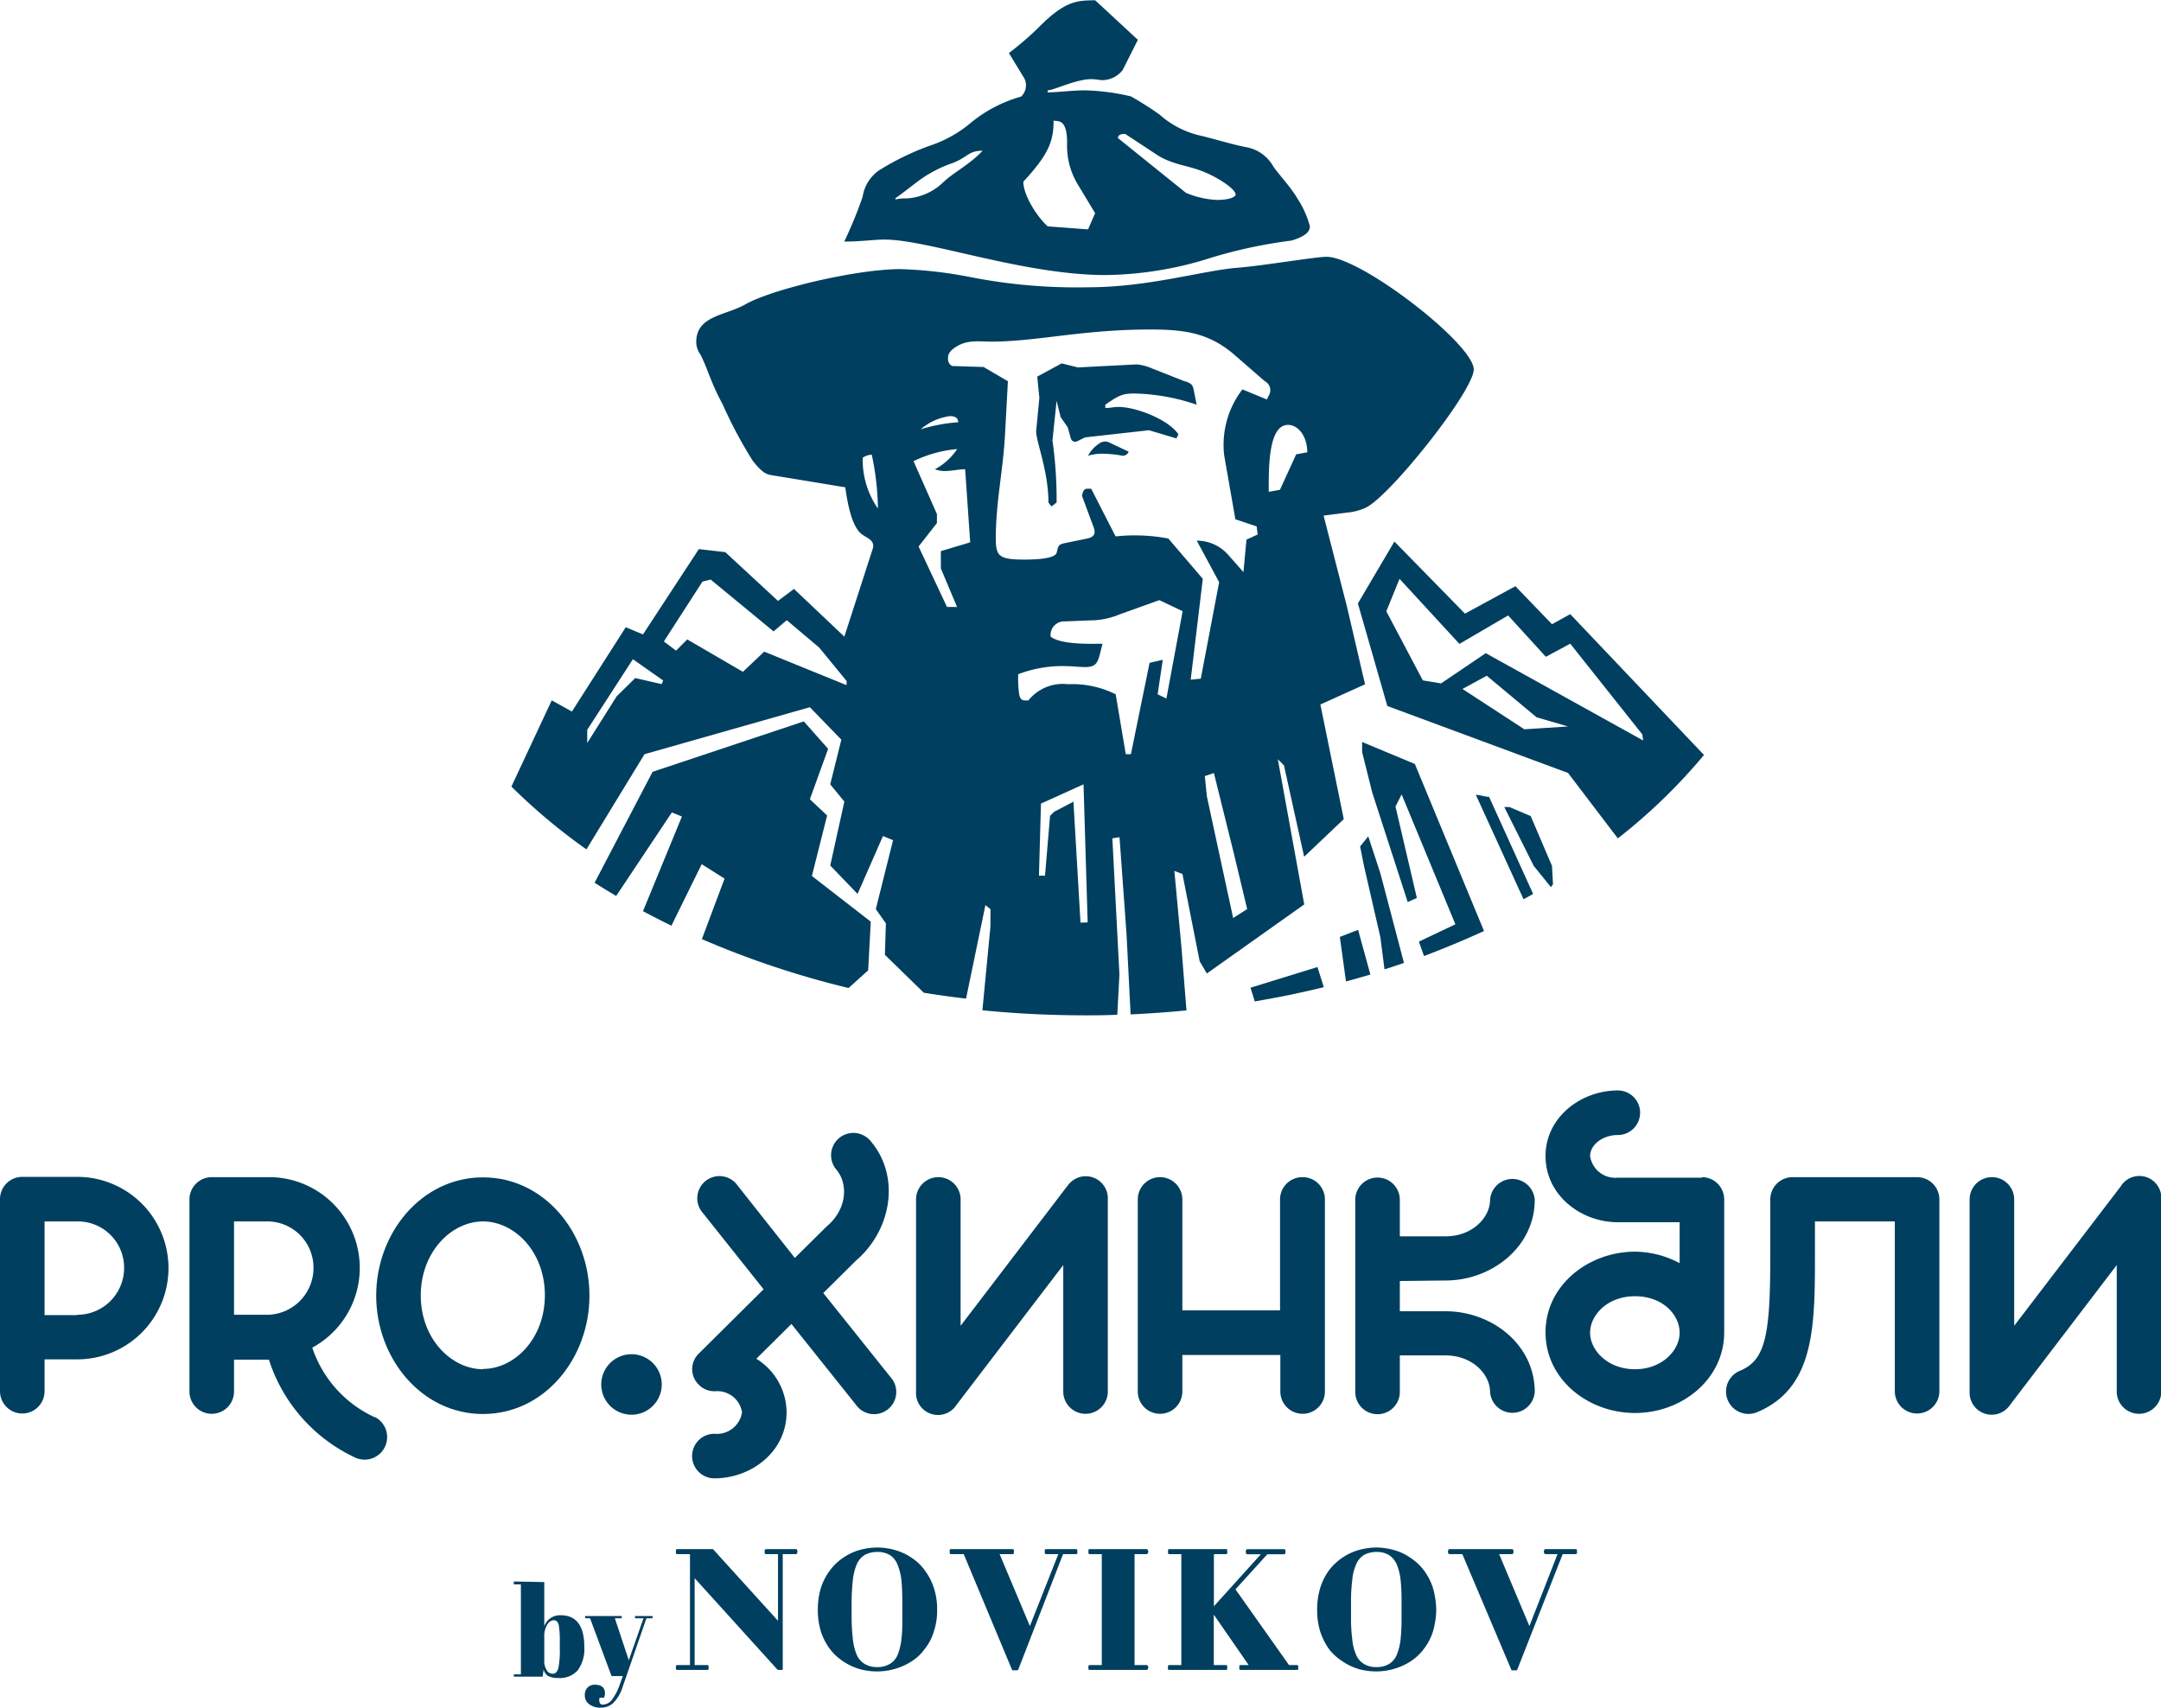
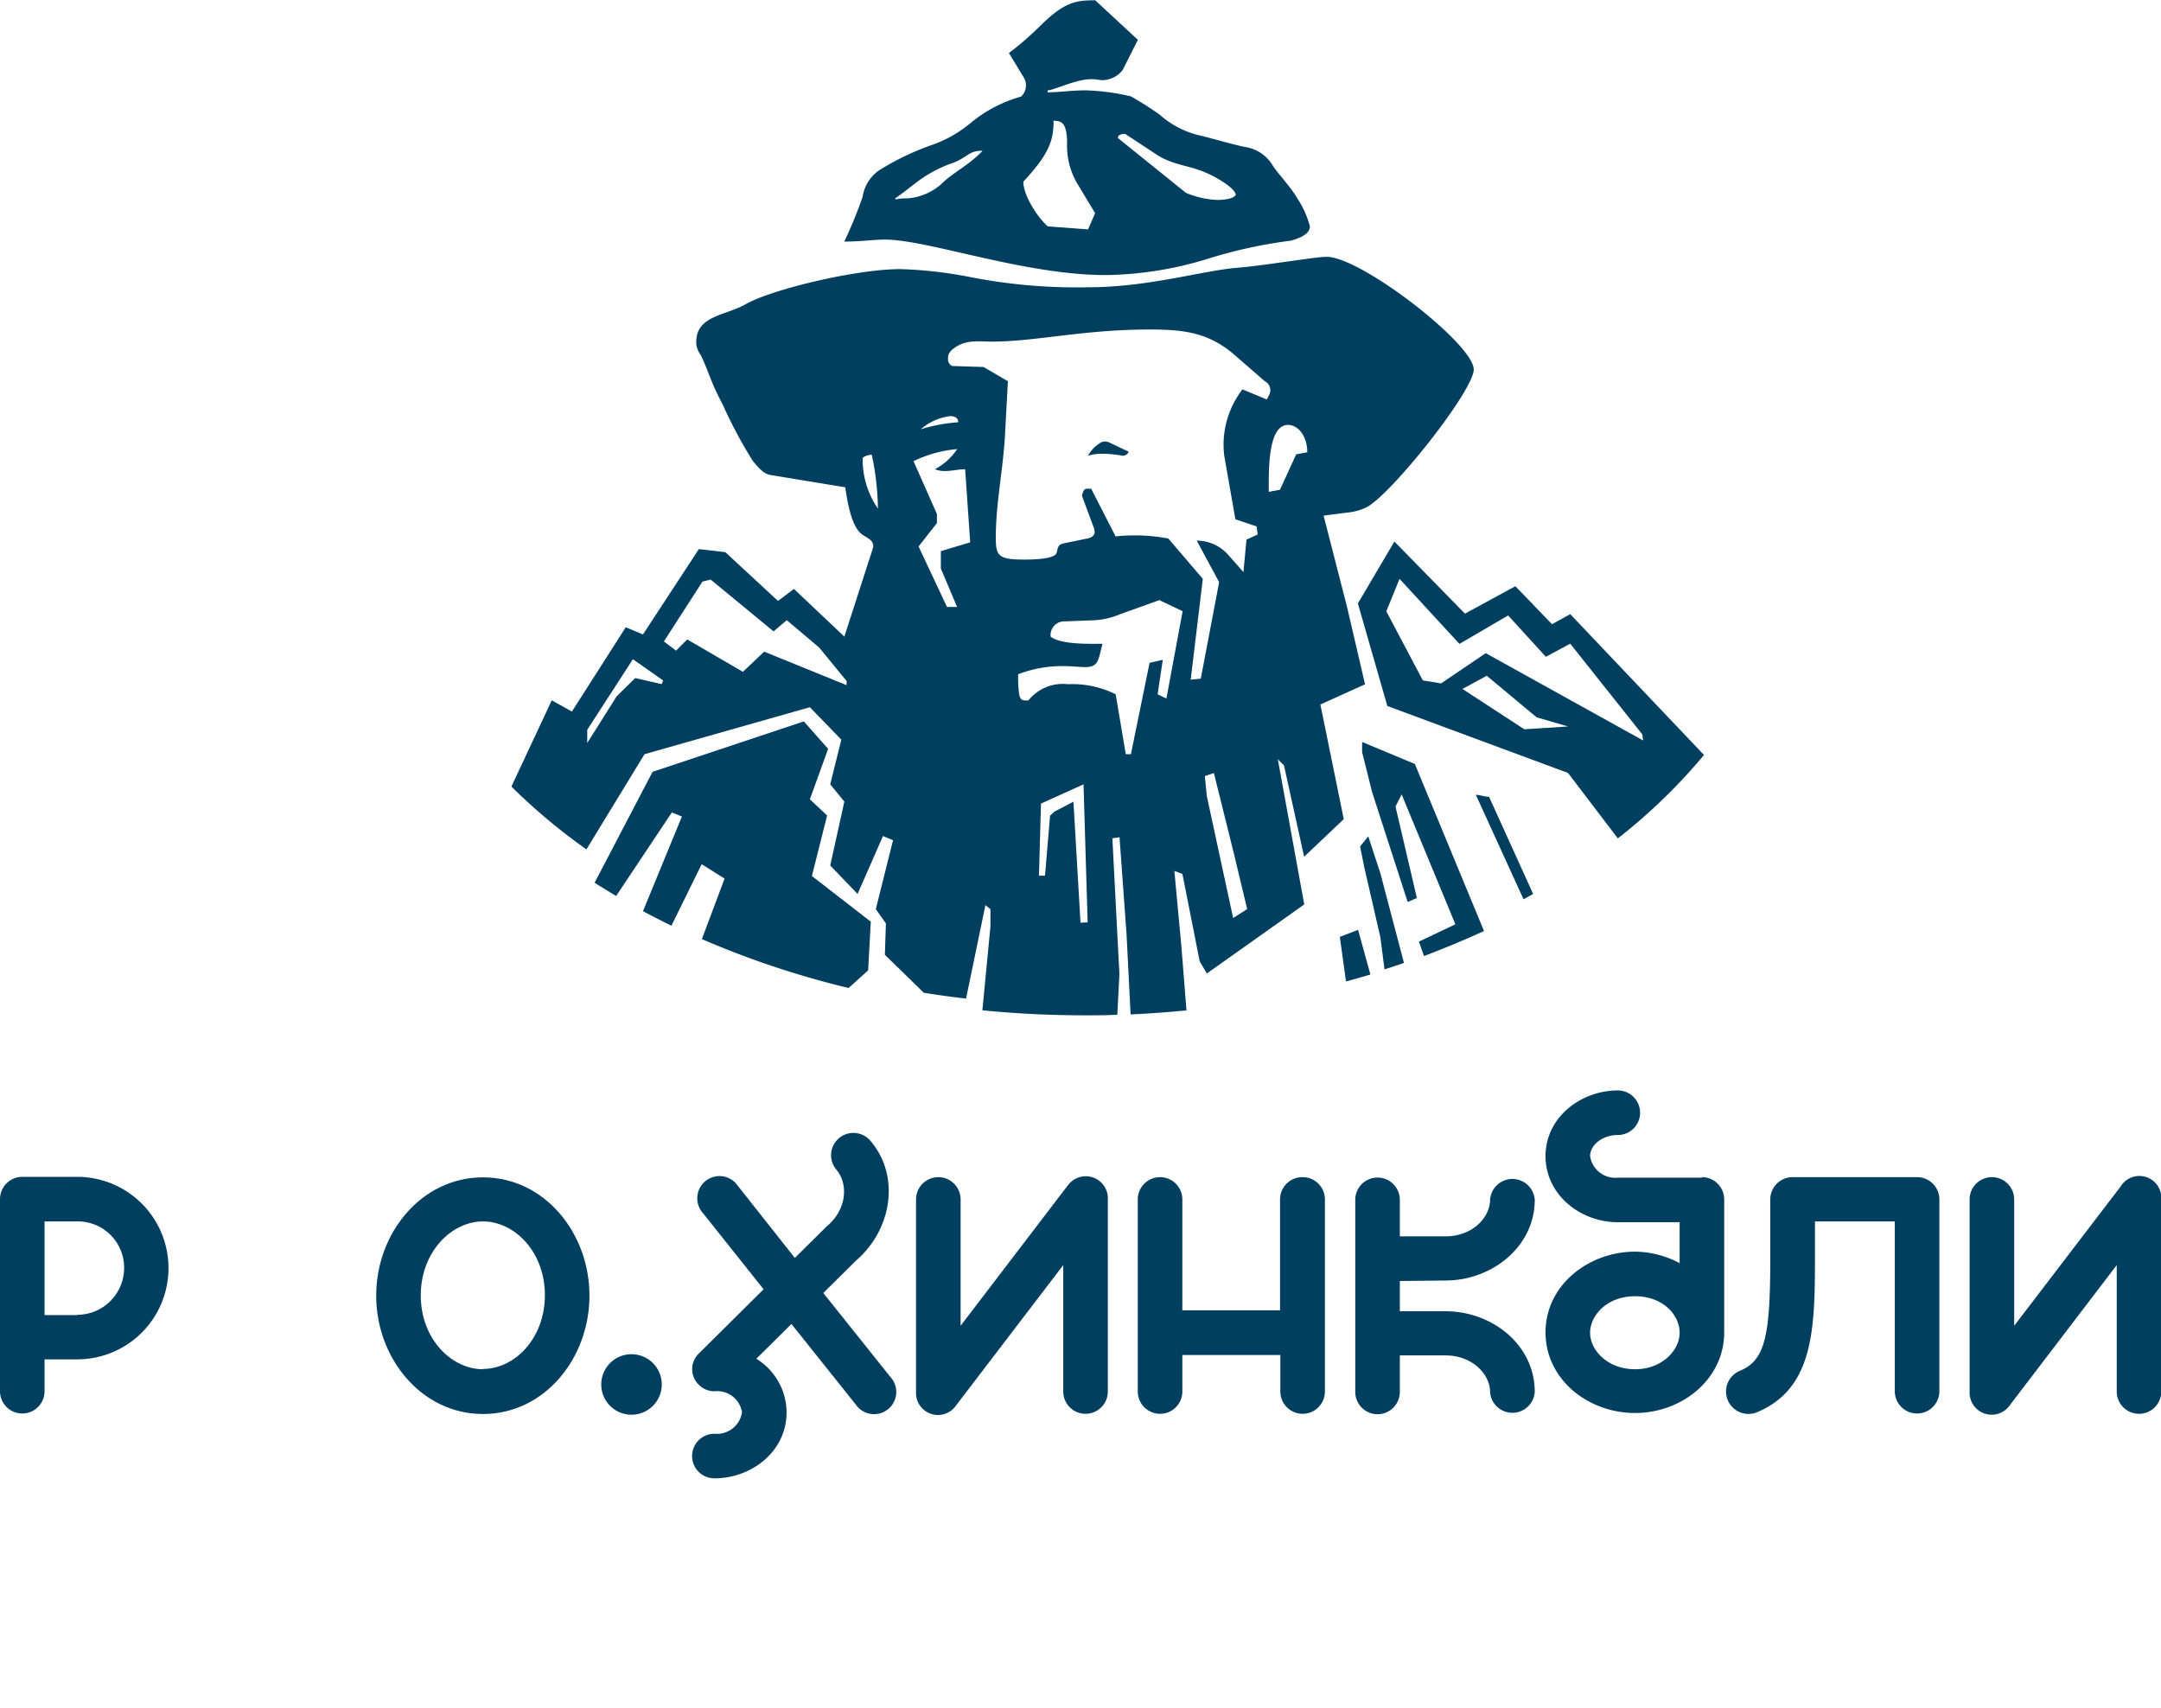
<svg xmlns="http://www.w3.org/2000/svg" viewBox="0 0 214.32 169.38">
  <defs>
    <style>.cls-1{fill:none;}.cls-2{clip-path:url(#clip-path);}.cls-3{fill:#003f5f;}</style>
    <clipPath id="clip-path" transform="translate(-42.84 -33.86)">
      <rect class="cls-1" width="300" height="237.1" />
    </clipPath>
  </defs>
  <g id="Слой_2" data-name="Слой 2">
    <g id="Слой_1-2" data-name="Слой 1">
      <g class="cls-2">
-         <path class="cls-3" d="M121.79,188s.07,0,.09-.09a.22.22,0,0,0,.05-.16.25.25,0,0,0-.05-.16c0-.06,0-.09-.09-.09h-3s-.09.05-.11.09a.43.43,0,0,0,0,.16.27.27,0,0,0,0,.16.14.14,0,0,0,.11.09H120v6.61l-6.45-7.11H110a.14.14,0,0,0-.12.09.34.34,0,0,0,0,.16.28.28,0,0,0,0,.16.15.15,0,0,0,.12.09h1.27v11H110a.15.15,0,0,0-.12.07.38.38,0,0,0,0,.16.44.44,0,0,0,0,.18.13.13,0,0,0,.12.07h3a.12.12,0,0,0,.11-.07.32.32,0,0,0,0-.18.27.27,0,0,0,0-.16A.14.14,0,0,0,113,199h-1.27v-8.62l8.24,9.1h.5V188Zm44.08,11a.1.1,0,0,0-.11.07.28.28,0,0,0,0,.16.32.32,0,0,0,0,.18s0,.07.11.07h5.61a.12.12,0,0,0,.11-.07.43.43,0,0,0,0-.18.38.38,0,0,0,0-.16.14.14,0,0,0-.11-.07h-.8l-5.31-7.51,3.16-3.48h1.68a.14.14,0,0,0,.11-.09s0-.09,0-.16a.37.37,0,0,0,0-.16.12.12,0,0,0-.11-.09h-3.68c-.05,0-.07,0-.09.09a.25.25,0,0,0-.05.16.22.22,0,0,0,.05.16c0,.05,0,.09.09.09h1.36l-4.66,5.16V188h1.23s.07,0,.09-.09,0-.09,0-.16,0-.13,0-.16,0-.09-.09-.09h-5.65c-.07,0-.09,0-.12.09a.34.34,0,0,0,0,.16.28.28,0,0,0,0,.16c0,.05.05.09.12.09H160v11h-1.2a.13.13,0,0,0-.12.07.38.38,0,0,0,0,.16.44.44,0,0,0,0,.18.11.11,0,0,0,.12.07h5.65s.07,0,.09-.07,0-.11,0-.18a.18.18,0,0,0,0-.16s0-.07-.09-.07h-1.23v-5l3.46,5Zm-9.31-11a.14.14,0,0,0,.11-.09.22.22,0,0,0,.05-.16.25.25,0,0,0-.05-.16.12.12,0,0,0-.11-.09H150.9a.12.12,0,0,0-.11.09.37.37,0,0,0,0,.16c0,.07,0,.14,0,.16a.14.14,0,0,0,.11.09h1.21v11H150.9a.14.14,0,0,0-.11.07.39.39,0,0,0,0,.16.47.47,0,0,0,0,.18.12.12,0,0,0,.11.07h5.66a.12.12,0,0,0,.11-.07.32.32,0,0,0,.05-.18.28.28,0,0,0-.05-.16.14.14,0,0,0-.11-.07h-1.2V188Zm-13.35,11.47a.11.11,0,0,0,.09.05.22.22,0,0,0,.11,0l.12,0a.22.22,0,0,1,.09,0l.11,0,.09-.05L148.27,188h1.3a.14.14,0,0,0,.11-.09.28.28,0,0,0,0-.16.34.34,0,0,0,0-.16.12.12,0,0,0-.11-.09h-3s-.07,0-.11.09a.37.37,0,0,0,0,.16c0,.07,0,.14,0,.16s.07.09.11.09h1.23l-2.82,7.13-3-7.13h1.29a.14.14,0,0,0,.12-.09s0-.09,0-.16a.37.37,0,0,0,0-.16.13.13,0,0,0-.12-.09h-6.13a.12.12,0,0,0-.11.09.37.37,0,0,0,0,.16c0,.07,0,.14,0,.16a.14.14,0,0,0,.11.09h1.28Zm-13.38-12.13a6.91,6.91,0,0,0-1.75.25,5.5,5.5,0,0,0-1.59.75,5.25,5.25,0,0,0-1.31,1.23,5.93,5.93,0,0,0-.91,1.73,7.25,7.25,0,0,0-.32,2.22,7.12,7.12,0,0,0,.32,2.2,5.93,5.93,0,0,0,.91,1.73,5.31,5.31,0,0,0,1.31,1.2,5.84,5.84,0,0,0,1.62.75,6.27,6.27,0,0,0,1.75.23,6.36,6.36,0,0,0,1.74-.25,6.06,6.06,0,0,0,1.62-.73,4.6,4.6,0,0,0,1.31-1.22,5,5,0,0,0,.91-1.71,6.56,6.56,0,0,0,.34-2.2,6.68,6.68,0,0,0-.34-2.22,5.93,5.93,0,0,0-.91-1.73,4.78,4.78,0,0,0-1.31-1.23,5.55,5.55,0,0,0-1.62-.75,6.77,6.77,0,0,0-1.74-.25Zm0,11.86a2.32,2.32,0,0,1-1.25-.32,2,2,0,0,1-.78-.91,5.75,5.75,0,0,1-.38-1.56,19.71,19.71,0,0,1-.12-2.18V192.8a20,20,0,0,1,.12-2.21,5.75,5.75,0,0,1,.38-1.56,2.09,2.09,0,0,1,.78-.94,2.62,2.62,0,0,1,1.25-.31h0a2.44,2.44,0,0,1,1.27.31,2,2,0,0,1,.75.94,5.73,5.73,0,0,1,.39,1.56c.06.64.09,1.36.09,2.21v1.43c0,.81,0,1.56-.09,2.18a5.77,5.77,0,0,1-.37,1.56,1.88,1.88,0,0,1-.77.91,2.3,2.3,0,0,1-1.27.32Zm62.9.27s0,.05.06.05a.34.34,0,0,0,.14,0s.07,0,.09,0l.09,0,.14,0s.06,0,.06-.05L197.82,188h1.29s.07,0,.12-.09,0-.09,0-.16a.37.37,0,0,0,0-.16c0-.06-.07-.09-.12-.09h-3a.11.11,0,0,0-.11.09.25.25,0,0,0-.05.16.22.22,0,0,0,.05.16.13.13,0,0,0,.11.09h1.2l-2.79,7.13-3-7.13h1.27c.07,0,.09,0,.11-.09a.22.22,0,0,0,.05-.16.25.25,0,0,0-.05-.16c0-.06,0-.09-.11-.09H186.6c-.07,0-.09,0-.11.09a.34.34,0,0,0-.05.16.27.27,0,0,0,.05.16c0,.05,0,.09.11.09h1.27Zm-13.38-12.13a6.79,6.79,0,0,0-1.75.25,5.49,5.49,0,0,0-1.61.75,5.65,5.65,0,0,0-1.32,1.23,5.87,5.87,0,0,0-.88,1.73,7.25,7.25,0,0,0-.32,2.22,7.12,7.12,0,0,0,.32,2.2,6.4,6.4,0,0,0,.88,1.73,5.43,5.43,0,0,0,1.34,1.2,5.93,5.93,0,0,0,1.59.75,6.58,6.58,0,0,0,1.75.23h0a6.24,6.24,0,0,0,1.73-.25,6.12,6.12,0,0,0,1.63-.73,5.07,5.07,0,0,0,1.32-1.22,5.58,5.58,0,0,0,.91-1.71,8.12,8.12,0,0,0,.34-2.2,8.28,8.28,0,0,0-.34-2.22,5.93,5.93,0,0,0-.91-1.73,5.37,5.37,0,0,0-1.34-1.23,5.26,5.26,0,0,0-1.61-.75,6.76,6.76,0,0,0-1.73-.25Zm0,11.86a2.27,2.27,0,0,1-1.25-.32,1.88,1.88,0,0,1-.77-.91,4.82,4.82,0,0,1-.38-1.56,15.8,15.8,0,0,1-.12-2.18V192.8a16.07,16.07,0,0,1,.12-2.21,4.82,4.82,0,0,1,.38-1.56,2,2,0,0,1,.77-.94,2.56,2.56,0,0,1,1.25-.31h0a2.39,2.39,0,0,1,1.25.31,2.13,2.13,0,0,1,.77.94,5.75,5.75,0,0,1,.38,1.56,20.69,20.69,0,0,1,.09,2.21v1.43a20.33,20.33,0,0,1-.09,2.18,5.75,5.75,0,0,1-.38,1.56,1.9,1.9,0,0,1-.75.91,2.34,2.34,0,0,1-1.27.32ZM98.25,195a9.83,9.83,0,0,1,.11,1.73v.63a9.1,9.1,0,0,1-.14,1.93c-.11.39-.29.57-.56.57a.68.68,0,0,1-.62-.39,1.62,1.62,0,0,1-.22-.91v-2.33a2.17,2.17,0,0,1,.29-1.23.81.81,0,0,1,.64-.45c.25,0,.41.16.5.45m-4.45-4.29V191h.7v8.92h-.7v.23h2.86l.09-.73a1,1,0,0,0,.45.66,2,2,0,0,0,1,.2,2.37,2.37,0,0,0,1.93-.75,3.58,3.58,0,0,0,.66-2.33c0-2.09-.79-3.14-2.34-3.14a1.65,1.65,0,0,0-1.63,1.09v-4.38Zm7.56,3.65,2.13,5.73h1.12l-.28.77a5.46,5.46,0,0,1-.77,1.54,1.17,1.17,0,0,1-.91.52.31.31,0,0,1-.34-.2.8.8,0,0,1,0-.48h.44a1.27,1.27,0,0,0,.09-.43c0-.59-.37-.86-1-.86a1,1,0,0,0-.72.27,1.07,1.07,0,0,0-.28.8,1.06,1.06,0,0,0,.43.86,1.76,1.76,0,0,0,1.16.34,1.74,1.74,0,0,0,1.25-.48,4,4,0,0,0,.93-1.63l2.34-6.75h.61v-.22h-1.74v.22h.84l-1.46,4.16-1.38-4.16h.68v-.22h-3.63v.22Z" transform="translate(-42.84 -33.86)" />
        <path class="cls-3" d="M105.47,168.17a3,3,0,1,0,3,3,3,3,0,0,0-3-3" transform="translate(-42.84 -33.86)" />
        <path class="cls-3" d="M90.74,169.66c-3.12,0-6.17-3-6.17-7.32S87.62,155,90.74,155s6.14,3,6.14,7.31-3,7.32-6.14,7.32m0-19c-6.1,0-10.59,5.52-10.59,11.73s4.49,11.74,10.59,11.74,10.56-5.52,10.56-11.74-4.46-11.73-10.56-11.73" transform="translate(-42.84 -33.86)" />
        <path class="cls-3" d="M50.5,164.29H47.26V155H50.5a4.59,4.59,0,0,1,4.65,4.61,4.65,4.65,0,0,1-4.65,4.65m0-13.68H45.05a2.21,2.21,0,0,0-2.21,2.21v19.05a2.21,2.21,0,0,0,4.42,0v-3.16H50.5a9.05,9.05,0,1,0,0-18.1" transform="translate(-42.84 -33.86)" />
-         <path class="cls-3" d="M66.05,155h3.24a4.58,4.58,0,0,1,4.64,4.61,4.64,4.64,0,0,1-4.64,4.65H66.05ZM80,174.42a11.66,11.66,0,0,1-6.19-6.9,9,9,0,0,0-4.48-16.91H63.84a2.21,2.21,0,0,0-2.21,2.21v19.05a2.21,2.21,0,1,0,4.42,0v-3.16h3.46A16.15,16.15,0,0,0,78,178.39a2.22,2.22,0,0,0,2-4" transform="translate(-42.84 -33.86)" />
        <path class="cls-3" d="M253.2,151.48l-10.6,13.87V152.82a2.21,2.21,0,0,0-4.42,0v19.05a2.19,2.19,0,0,0,4,1.34l10.59-13.88v12.54a2.21,2.21,0,0,0,4.42,0V152.82a2.18,2.18,0,0,0-4-1.34" transform="translate(-42.84 -33.86)" />
        <path class="cls-3" d="M124.49,162.1l3.25-3.22h0c3.51-3,4.46-8.35,1.41-11.89a2.21,2.21,0,0,0-3.35,2.89c1.14,1.34,1.11,3.89-1,5.64a1.7,1.7,0,0,0-.19.19l-2.94,2.91L116,151.45a2.2,2.2,0,1,0-3.43,2.74l6,7.54-6.42,6.37a2.15,2.15,0,0,0-.27,2.79.05.05,0,0,0,0,0l.1.13.15.16a2.13,2.13,0,0,0,1.66.66,2.48,2.48,0,0,1,2.64,2.09,2.52,2.52,0,0,1-2.74,2.13,2.21,2.21,0,1,0,0,4.42c3.7,0,7.16-2.67,7.16-6.55a6.3,6.3,0,0,0-3-5.31l3.48-3.45,6.39,8a2.2,2.2,0,1,0,3.43-2.74Z" transform="translate(-42.84 -33.86)" />
        <path class="cls-3" d="M205,169.66c-2.74,0-4.46-1.9-4.46-3.62s1.68-3.62,4.46-3.62,4.42,1.87,4.42,3.62-1.75,3.62-4.42,3.62m6.63-19h-8.34a2.52,2.52,0,0,1-2.75-2.14c0-1.1,1.22-2.09,2.75-2.09a2.21,2.21,0,1,0,0-4.42c-3.66,0-7.17,2.66-7.17,6.51s3.47,6.56,7.17,6.56h6.13v4.06A9.54,9.54,0,0,0,205,158c-4.61,0-8.88,3.32-8.88,8s4.23,8,8.88,8,8.84-3.35,8.84-8V152.82a2.21,2.21,0,0,0-2.21-2.21" transform="translate(-42.84 -33.86)" />
        <path class="cls-3" d="M233,150.61H220.62a2.21,2.21,0,0,0-2.21,2.21v5.87c0,7.77-.54,10.09-3,11.12a2.22,2.22,0,0,0,1.67,4.12c5.6-2.33,5.76-8.19,5.76-15.24V155h7.92v16.84a2.21,2.21,0,0,0,4.42,0V152.82a2.21,2.21,0,0,0-2.21-2.21" transform="translate(-42.84 -33.86)" />
        <path class="cls-3" d="M186.2,160.86c4.61,0,8.85-3.36,8.85-8a2.22,2.22,0,0,0-4.43,0c0,1.71-1.71,3.62-4.42,3.62h-4.53v-3.62a2.21,2.21,0,0,0-4.42,0v19.05a2.21,2.21,0,1,0,4.42,0v-3.62h4.53c2.71,0,4.42,1.91,4.42,3.62a2.22,2.22,0,0,0,4.43,0c0-4.69-4.24-8-8.85-8h-4.53v-3Z" transform="translate(-42.84 -33.86)" />
        <path class="cls-3" d="M172,150.61a2.21,2.21,0,0,0-2.21,2.21v11H160.1v-11a2.21,2.21,0,0,0-4.42,0v19.05a2.21,2.21,0,0,0,4.42,0v-3.62h9.72v3.62a2.21,2.21,0,1,0,4.42,0V152.82a2.21,2.21,0,0,0-2.21-2.21" transform="translate(-42.84 -33.86)" />
        <path class="cls-3" d="M148.7,151.48l-10.59,13.87V152.82a2.21,2.21,0,0,0-4.42,0v19.05a2.18,2.18,0,0,0,4,1.34l10.6-13.88v12.54a2.21,2.21,0,0,0,4.42,0V152.82a2.19,2.19,0,0,0-4-1.34" transform="translate(-42.84 -33.86)" />
        <path class="cls-3" d="M152.56,61.14a35.63,35.63,0,0,0,10.37-1.71,47.74,47.74,0,0,1,8-1.71c1-.31,1.82-.71,1.82-1.41a9.33,9.33,0,0,0-1.21-2.72c-.71-1.21-1.71-2.22-2.42-3.22a3.84,3.84,0,0,0-2.72-1.92c-1.1-.2-3.12-.8-4.33-1.1a9.12,9.12,0,0,1-4.22-2.12A32.45,32.45,0,0,0,155,43.42a21.88,21.88,0,0,0-4.53-.6c-1.31,0-2.72.2-3.73.2v-.2c.6,0,2.82-1.11,4.33-1.11.5,0,.8.1,1.11.1a2.6,2.6,0,0,0,2-1l1.51-3-4.23-3.92c-1.81,0-3,.1-5.43,2.51a30.45,30.45,0,0,1-3.13,2.72l1.41,2.32a1.53,1.53,0,0,1-.2,2A13.57,13.57,0,0,0,139.17,46a12.25,12.25,0,0,1-3.83,2.21A26.16,26.16,0,0,0,130,50.77a3.91,3.91,0,0,0-1.61,2.62,43,43,0,0,1-1.82,4.43c1.62,0,3-.2,4-.2,4.33,0,13.79,3.52,21.95,3.52m1.91-14,3.22,2.12c1.62,1,3.13,1,4.74,1.71,1.2.5,3,1.61,3,2.22-.2.4-1.21.5-1.82.5a8.8,8.8,0,0,1-3.12-.71l-6.74-5.43c0-.3.3-.41.7-.41m-7.15-1.3c.71,0,1.41,0,1.41,2.21a7.41,7.41,0,0,0,1,4L151.45,55l-.7,1.61-4-.3c-1.11-1-2.42-3.12-2.42-4.43,2.42-2.62,3-3.93,3-6m-15.7,7.65c1.31-.91,2.41-1.92,3.52-2.52a12.51,12.51,0,0,1,2.22-1c1.51-.6,1.51-1.2,2.92-1.2-1.31,1.41-3,2.21-4,3.22a5.7,5.7,0,0,1-3.52,1.51,4.14,4.14,0,0,0-1.11.1Z" transform="translate(-42.84 -33.86)" />
        <path class="cls-3" d="M151.86,77.85a3.23,3.23,0,0,0-1.11,1.21,4.87,4.87,0,0,1,1.21-.2,11.23,11.23,0,0,1,2.21.2.64.64,0,0,0,.61-.4l-1.92-.91a.93.93,0,0,0-1,.1" transform="translate(-42.84 -33.86)" />
-         <polygon class="cls-3" points="151.81 80.94 149.69 80.04 149.19 80.04 152.11 85.88 153.82 87.99 154.02 87.69 153.92 85.88 151.81 80.94" />
-         <path class="cls-3" d="M160.41,71.71l-3.32-1.31a4.86,4.86,0,0,0-1.51-.4l-5.84.3-1.61-.4-2.42,1.31.21,2.11-.31,3.22c-.1.91,1.21,3.93,1.21,7.15l.3.4.51-.4a41.75,41.75,0,0,0-.41-6.14l.41-3.93.4,1.61.7,1,.31,1.11a.45.45,0,0,0,.6.3l.81-.4,6.34-.71,2.72.81.2-.4c-.91-1.41-4.13-2.72-5.94-2.72-.5,0-.81.1-1.11.1h-.2V74c1.41-1,1.81-1.11,2.92-1.11A20.08,20.08,0,0,1,161.52,74l-.3-1.51c-.1-.51-.3-.61-.81-.81" transform="translate(-42.84 -33.86)" />
        <path class="cls-3" d="M189.21,112.69l4.73,10.36.95-.53-4.37-9.63c-.41,0-.91-.2-1.31-.2" transform="translate(-42.84 -33.86)" />
        <path class="cls-3" d="M211.77,108.67l-13.2-13.9-1.81,1L193.13,92l-5,2.72-7-7.15-3.62,6.14,2.92,10.17,17.92,6.64,4.94,6.49a55.73,55.73,0,0,0,8.56-8.29m-17.83-2.53-6.14-4,2.41-1.31,4.94,4.12,3.12.91Zm11.78,1.11-15.61-8.66-4.43,3-1.81-.3-3.62-6.85,1.31-3.22,5.94,6.45,4.83-2.82L196.15,99l2.42-1.3,7.15,9Z" transform="translate(-42.84 -33.86)" />
        <path class="cls-3" d="M129.2,125.27l-5.84-4.53,1.51-6-1.71-1.61,1.81-5-2.41-2.72-15,5-5.75,11c.7.44,1.41.88,2.14,1.31l5.52-8.28,1,.4-3.86,9.39q1.39.74,2.82,1.44l3-6.1L114.7,121l-2.25,6A89.49,89.49,0,0,0,127,131.85l1.94-1.75Z" transform="translate(-42.84 -33.86)" />
        <path class="cls-3" d="M177.93,107.45v1l1,4,3.52,10.87.91-.4-2.12-9.07.61-1.2,5.33,12.88-3.62,1.72.51,1.43c2-.76,4-1.59,5.95-2.48l-6.86-16.57Z" transform="translate(-42.84 -33.86)" />
        <path class="cls-3" d="M159.31,120.24l.8.3,1.71,8.66.71,1.21,9.66-6.85-2.62-14.4.61.61,2,9.06,3.93-3.73-2.32-11.37,4.43-2L176.42,94l-2.31-9,2.31-.3a5.49,5.49,0,0,0,1.91-.51C180.75,83,189,72.62,189,70.5c0-2.51-11.18-11.17-14.6-11.17-1.11,0-6.35.9-9,1.1-3.43.31-8.76,1.92-14.6,1.92a54.63,54.63,0,0,1-11.68-1,42.21,42.21,0,0,0-7-.8c-4.33,0-12.78,2-15.4,3.52-2,1.11-4.83,1.11-4.83,3.72a2.14,2.14,0,0,0,.4,1.21c.7,1.31,1,2.72,2.21,4.94a44.59,44.59,0,0,0,3,5.63c.81,1,1.21,1.31,1.82,1.41l7.35,1.21c.2,1.41.6,3.83,1.61,4.63.5.4,1.41.61,1.1,1.51L126.58,97l-5-4.73L120,93.46l-5.23-4.84-2.62-.3-5.54,8.46-1.71-.71-5.34,8.36-2-1.11-4,8.55A58.31,58.31,0,0,0,101,118.1l5.76-9.44L123.16,104l3.12,3.22-1.1,4.43,1.4,1.71-1.4,6.34,2.71,2.82,2.52-5.74,1,.41-1.71,6.84,1,1.41-.1,3.12,3.86,3.76c1.38.22,2.78.42,4.19.58l1.92-9.27.5.4v1.71l-.8,8.32q4.93.49,10.07.5c1.11,0,2.21,0,3.31-.06l.21-4L153.16,117l.71-.1.7,9.66.4,7.91c1.87-.09,3.72-.22,5.54-.4l-.5-6.3Zm-50.85-18.53-2.62-.6L104,102.92l-2.92,4.63v-1.31l4.53-7,3,2.11Zm18.33.1-8.16-3.32-2.11,2L111,97.28l-1.11,1.11-1.21-.91,3.83-5.94.81-.2,6.24,5.14,1.31-1.11,3.22,2.72,2.72,3.32Zm1.61-22.55a1.61,1.61,0,0,1,.9-.3,27.15,27.15,0,0,1,.61,5.34,8.46,8.46,0,0,1-1.51-5m36.74,45.61-2.61-12.08-.2-2,.9-.3,2,8.06,1.3,5.43ZM170.58,76c1,0,1.91,1.11,1.91,2.72l-1.1.2-1.61,3.52-1.11.2c0-2.11-.1-6.64,1.91-6.64M136.15,88.52v1.72l1.61,3.82h-1l-2.82-6,1.82-2.32v-.9l-2.32-5.24a12.28,12.28,0,0,1,4.33-1.2,6.07,6.07,0,0,1-2.21,2c1,.4,2,0,3,0l.5,7.25Zm-2-12.08a5.51,5.51,0,0,1,2.92-1.31c.5,0,.8.2.8.61a16.15,16.15,0,0,0-3.72.7m7.45,10.77c0-3.42.7-6.64.9-10l.3-5.54-2.41-1.41-3.12-.1a.75.75,0,0,1-.41-.7c0-.31,0-.71.81-1.21,1.11-.71,2.21-.51,3.52-.51,4.43,0,9-1.2,15.71-1.2,3.32,0,5.74.3,8.25,2.41l3.13,2.72a1,1,0,0,1,.4,1.41l-.2.4-2.42-1a9,9,0,0,0-1.81,6.54l1.11,6.34,2.11.71.1.8-1.11.51-.3,3.22-1.51-1.71a4.16,4.16,0,0,0-3.12-1.41l2.22,4.12-1.82,9.57-1,.1,1.2-10-3.42-4a18,18,0,0,0-5.23-.21l-2.42-4.73h-.4c-.2,0-.41.1-.51.71l1.11,3c.2.5.3,1-.5,1.21l-2.42.5c-.4.1-.5.2-.6.5l-.1.41c-.1.5-1.41.7-3.23.7-2.61,0-2.81-.4-2.81-2.22M150,125.37l-.7-12-1.91,1-.41.4-.5,5.94h-.6l.2-7.15,4.22-1.91.41,13.69Zm7.65-22.65.51-3.42-1.31.3L155,108.66h-.51l-1-5.94a9.64,9.64,0,0,0-4.74-1,4.37,4.37,0,0,0-3.92,1.61h-.3c-.31,0-.51-.1-.61-.6a11.64,11.64,0,0,1-.1-2,12.26,12.26,0,0,1,4.43-.81c.81,0,1.71.1,2.22.1,1,0,1.2-.4,1.41-1.11l.3-1.2c-1.21,0-4.13.1-5.14-.71a1.35,1.35,0,0,1,1.41-1.51l2.52-.1a7.63,7.63,0,0,0,2.92-.6l3.93-1.41,2.31,1.1-1.61,8.66Z" transform="translate(-42.84 -33.86)" />
-         <path class="cls-3" d="M166.86,131.82l.42,1.36q3.5-.59,6.85-1.41l-.63-2Z" transform="translate(-42.84 -33.86)" />
        <path class="cls-3" d="M178.54,116.81l-.81,1,.4,2,1.61,7,.41,3.19c.65-.2,1.29-.42,1.93-.64l-2.34-8.89Z" transform="translate(-42.84 -33.86)" />
        <path class="cls-3" d="M175.72,126.78l.61,4.42c.82-.22,1.62-.45,2.42-.69l-1.22-4.43Z" transform="translate(-42.84 -33.86)" />
      </g>
    </g>
  </g>
</svg>